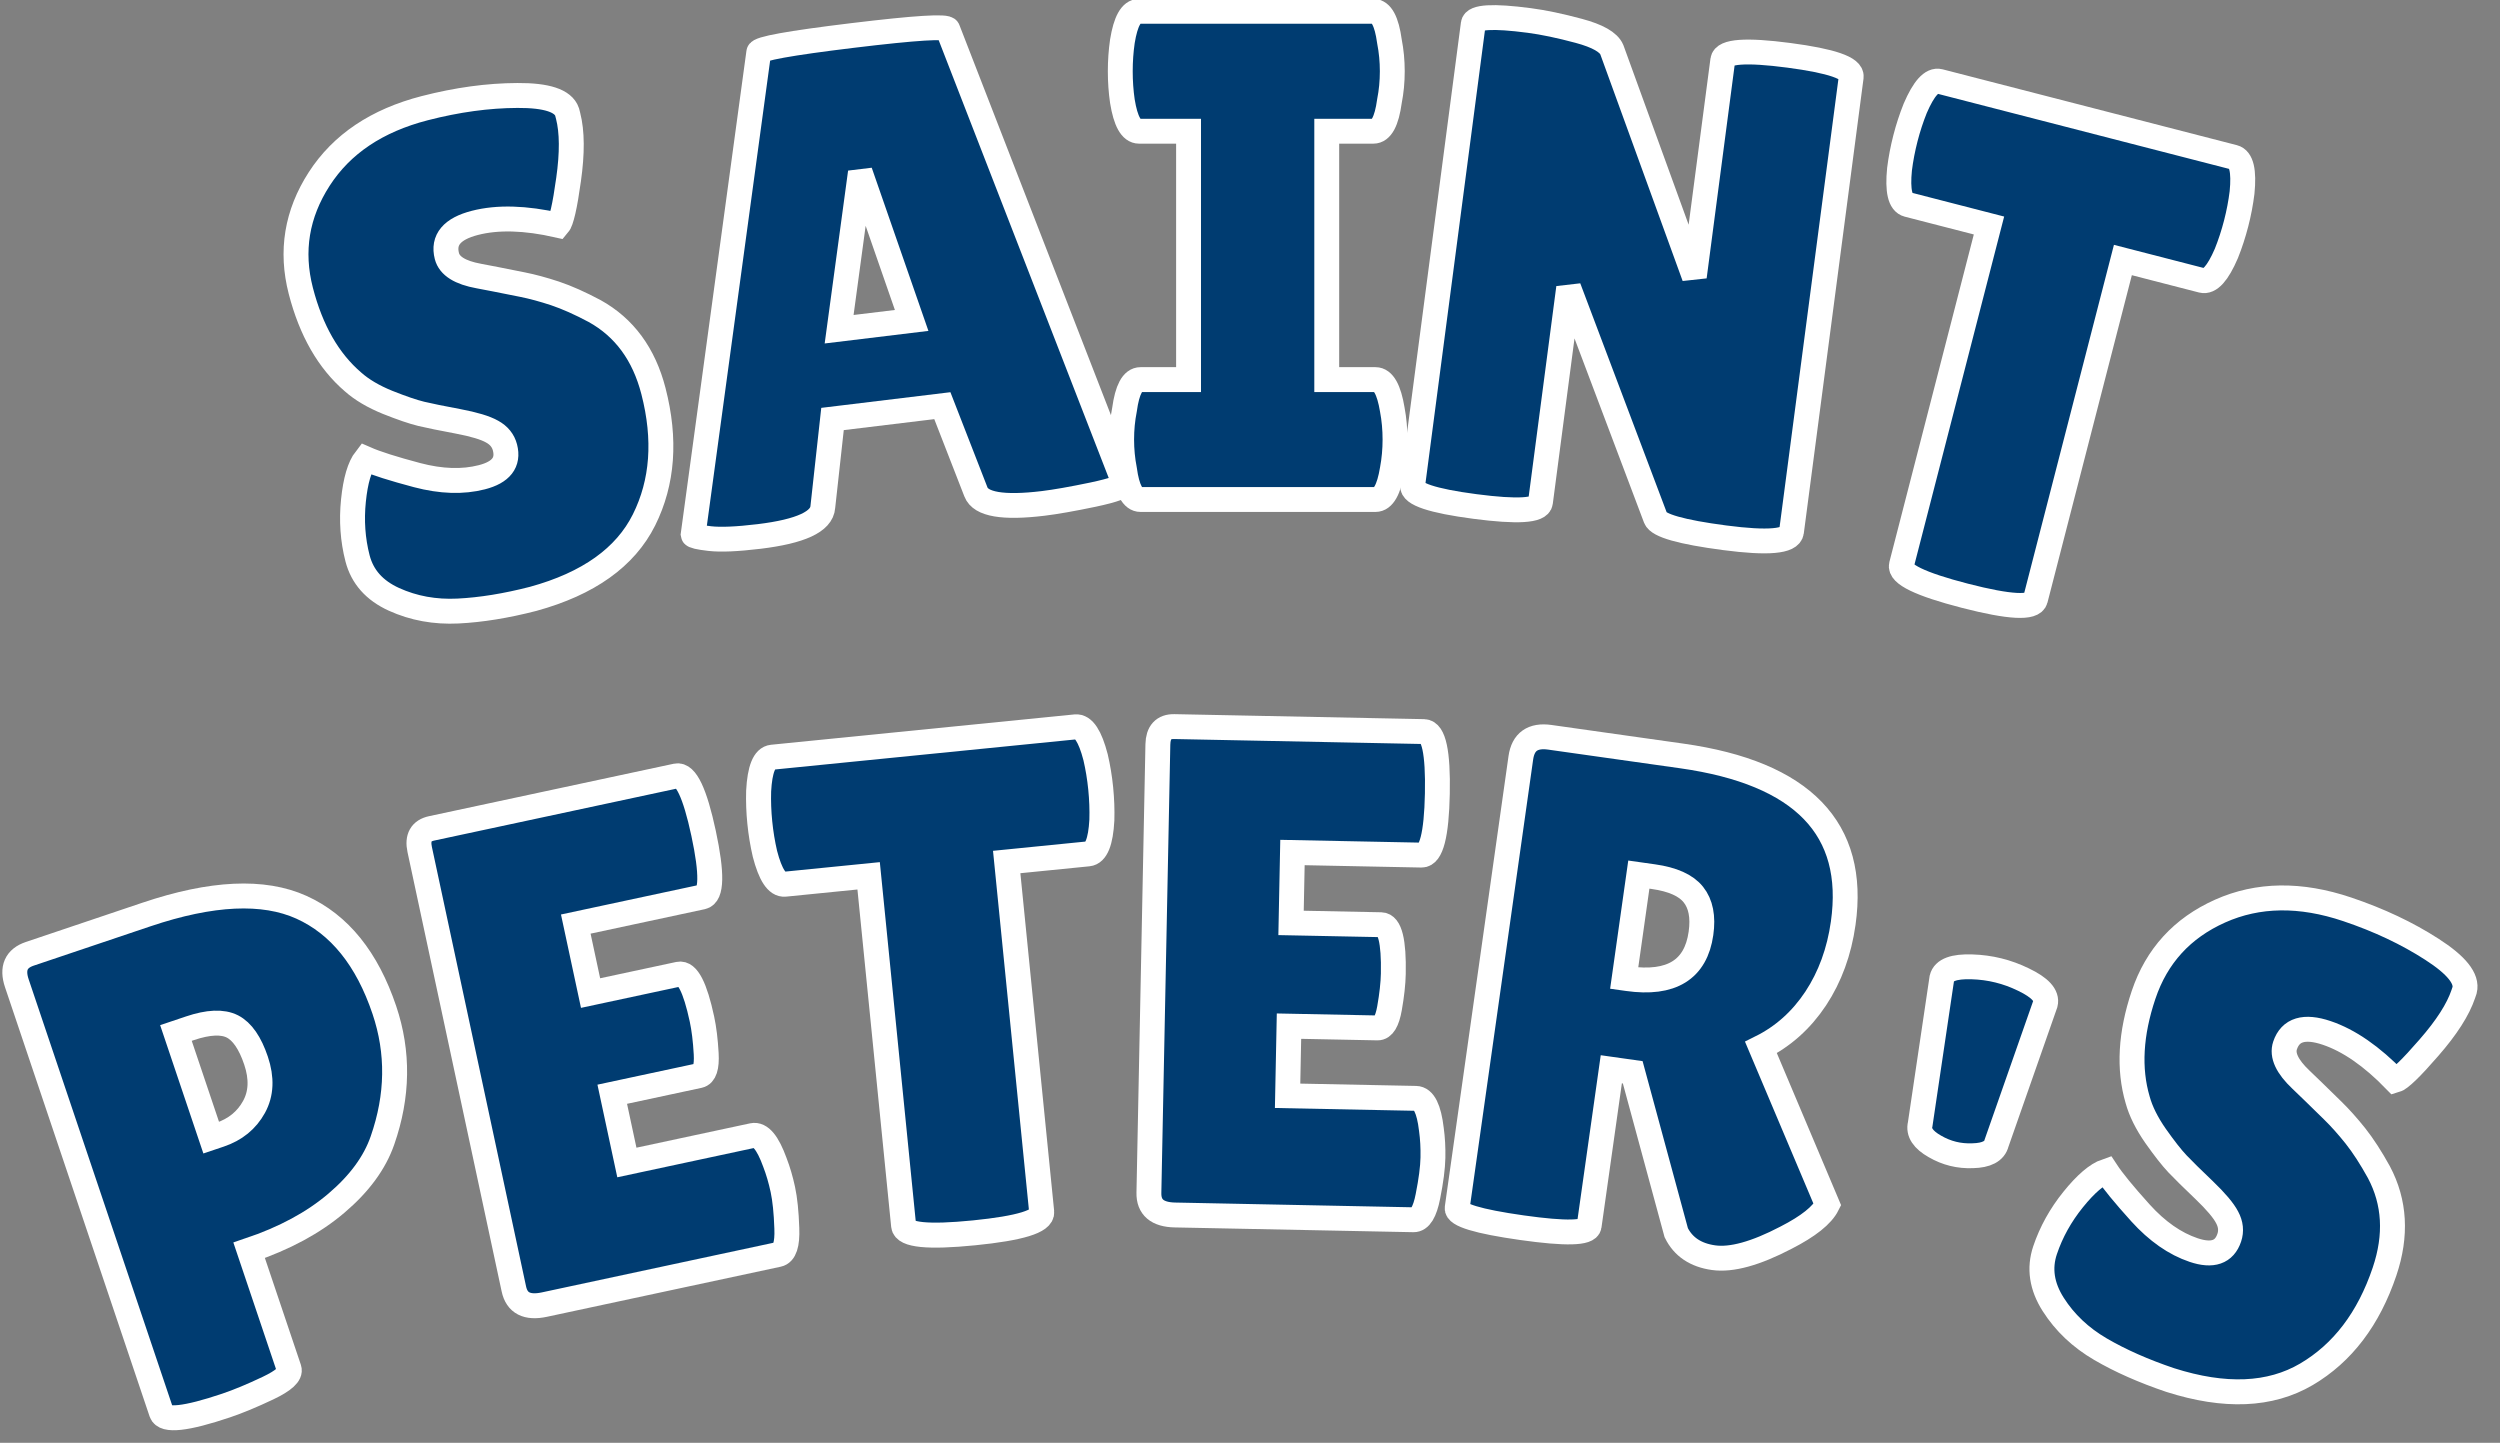
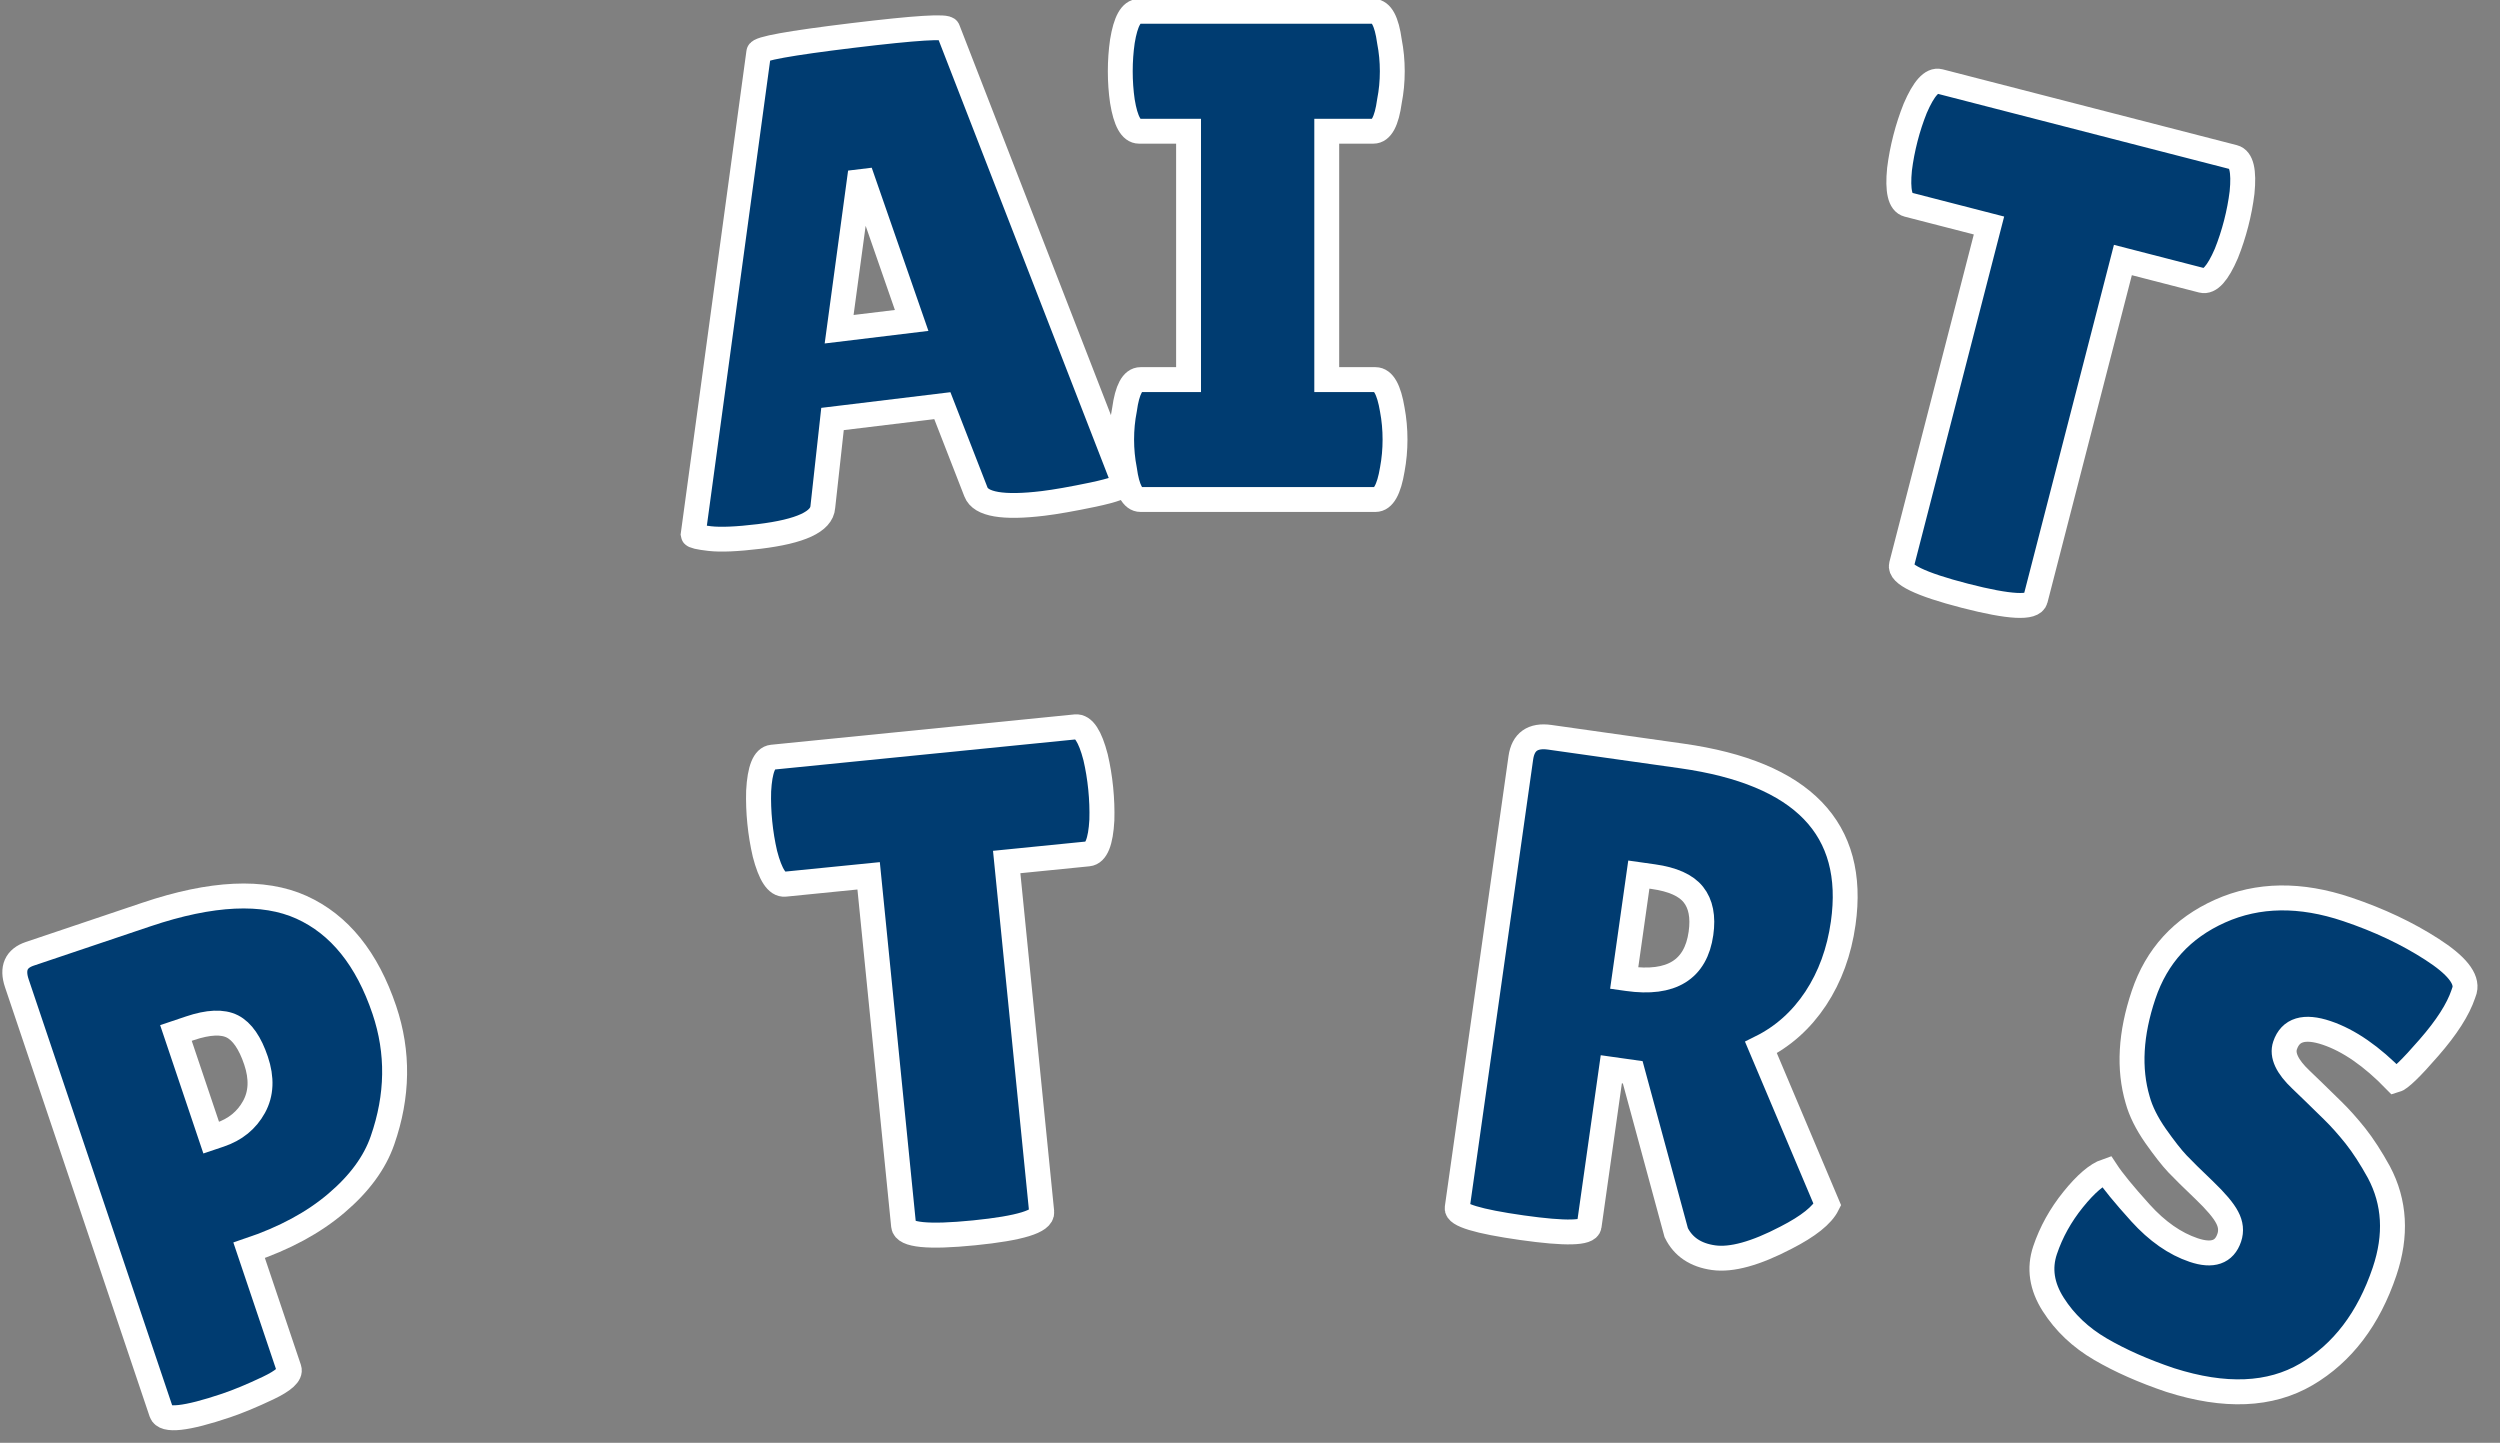
<svg xmlns="http://www.w3.org/2000/svg" version="1.1" width="201" height="116" viewBox="0 0 201 116" xml:space="preserve">
  <rect x="0" y="0" width="201" height="116" fill="#808080" stroke="none" />
  <desc>Created with Fabric.js 5.3.0</desc>
  <defs>
</defs>
  <g transform="matrix(1 0 0 1 100.5 58)">
    <g style="">
      <g transform="matrix(0.97 -0.25 0.25 0.97 -62.35 -29.48)">
-         <path style="stroke: rgb(255,255,255); stroke-width: 2; stroke-dasharray: none; stroke-linecap: butt; stroke-dashoffset: 0; stroke-linejoin: miter; stroke-miterlimit: 4; fill: rgb(0,60,113); fill-rule: nonzero; opacity: 1;" paint-order="stroke" transform=" translate(-14.8, 19.59)" d="M 4.26 -13.68 L 4.26 -13.68 Q 5.33 -12.84 7.93 -11.38 Q 10.54 -9.92 12.92 -9.92 Q 15.31 -9.92 15.31 -11.77 L 15.31 -11.77 Q 15.31 -12.62 14.63 -13.26 Q 13.96 -13.91 12.17 -14.75 Q 10.37 -15.59 9.48 -16.06 Q 8.58 -16.54 7.09 -17.63 Q 5.61 -18.73 4.82 -19.9 L 4.82 -19.9 Q 2.58 -23.1 2.58 -28.04 Q 2.58 -32.97 6.25 -36.36 Q 9.92 -39.75 15.87 -39.75 L 15.87 -39.75 Q 19.9 -39.75 23.33 -38.88 Q 26.75 -38.02 26.86 -36.61 L 26.86 -36.61 Q 26.86 -36.45 26.86 -36.28 L 26.86 -36.28 Q 26.86 -34.31 25.62 -31.32 Q 24.39 -28.32 23.89 -27.98 L 23.89 -27.98 Q 20.3 -29.83 17.47 -29.83 Q 14.63 -29.83 14.63 -27.81 L 14.63 -27.81 Q 14.63 -26.58 16.71 -25.62 L 16.71 -25.62 Q 17.16 -25.4 18 -25.01 Q 18.84 -24.61 19.93 -24.08 Q 21.03 -23.55 22.29 -22.74 Q 23.55 -21.92 25.01 -20.58 L 25.01 -20.58 Q 27.98 -17.77 27.98 -13.18 L 27.98 -13.18 Q 27.98 -7.18 24.67 -3.36 Q 21.36 0.45 14.47 0.56 L 14.47 0.56 Q 11.1 0.56 8.38 0 Q 5.66 -0.56 3.64 -2.19 Q 1.63 -3.81 1.63 -6.11 Q 1.63 -8.41 2.47 -10.68 Q 3.31 -12.95 4.26 -13.68 Z" stroke-linecap="round" />
-       </g>
+         </g>
      <g transform="matrix(0.99 -0.12 0.12 0.99 -29.71 -35.68)">
        <path style="stroke: rgb(255,255,255); stroke-width: 2; stroke-dasharray: none; stroke-linecap: butt; stroke-dashoffset: 0; stroke-linejoin: miter; stroke-miterlimit: 4; fill: rgb(0,60,113); fill-rule: nonzero; opacity: 1;" paint-order="stroke" transform=" translate(-18.33, 19.54)" d="M 29.16 0.11 L 29.16 0.11 Q 24.28 0.11 23.89 -1.46 L 23.89 -1.46 L 22.04 -8.69 L 13.12 -8.69 L 11.49 -1.74 Q 11.16 0 6.11 0 L 6.11 0 Q 3.42 0 2.13 -0.31 Q 0.84 -0.62 0.84 -0.78 L 0.84 -0.78 L 10.77 -38.74 Q 10.77 -39.19 18.45 -39.19 Q 26.13 -39.19 26.13 -38.74 L 26.13 -38.74 L 35.83 -0.73 Q 35.83 -0.34 33.25 -0.11 Q 30.67 0.11 29.16 0.11 Z M 17.55 -27.42 L 14.52 -15.81 L 20.41 -15.81 L 17.89 -27.42 L 17.55 -27.42 Z" stroke-linecap="round" />
      </g>
      <g transform="matrix(1 0 0 1 0.61 -37.47)">
        <path style="stroke: rgb(255,255,255); stroke-width: 2; stroke-dasharray: none; stroke-linecap: butt; stroke-dashoffset: 0; stroke-linejoin: miter; stroke-miterlimit: 4; fill: rgb(0,60,113); fill-rule: nonzero; opacity: 1;" paint-order="stroke" transform=" translate(-12.05, 19.63)" d="M 2.64 -9.64 L 6.5 -9.64 L 6.5 -29.61 L 2.52 -29.61 Q 1.57 -29.61 1.18 -32.02 L 1.18 -32.02 Q 1.01 -33.19 1.01 -34.43 Q 1.01 -35.66 1.18 -36.84 L 1.18 -36.84 Q 1.57 -39.25 2.52 -39.25 L 2.52 -39.25 L 21.36 -39.25 Q 22.32 -39.25 22.65 -36.84 L 22.65 -36.84 Q 22.88 -35.66 22.88 -34.43 Q 22.88 -33.19 22.65 -32.02 L 22.65 -32.02 Q 22.32 -29.61 21.36 -29.61 L 21.36 -29.61 L 17.61 -29.61 L 17.61 -9.64 L 21.53 -9.64 Q 22.48 -9.64 22.88 -7.23 L 22.88 -7.23 Q 23.1 -6.06 23.1 -4.82 Q 23.1 -3.59 22.88 -2.41 L 22.88 -2.41 Q 22.48 0 21.53 0 L 21.53 0 L 2.64 0 Q 1.68 0 1.35 -2.41 L 1.35 -2.41 Q 1.12 -3.59 1.12 -4.82 Q 1.12 -6.06 1.35 -7.23 L 1.35 -7.23 Q 1.68 -9.64 2.64 -9.64 L 2.64 -9.64 Z" stroke-linecap="round" />
      </g>
      <g transform="matrix(0.99 0.13 -0.13 0.99 30.71 -35.45)">
-         <path style="stroke: rgb(255,255,255); stroke-width: 2; stroke-dasharray: none; stroke-linecap: butt; stroke-dashoffset: 0; stroke-linejoin: miter; stroke-miterlimit: 4; fill: rgb(0,60,113); fill-rule: nonzero; opacity: 1;" paint-order="stroke" transform=" translate(-18.16, 19.63)" d="M 33.53 -38.18 L 33.53 -1.23 Q 33.53 -0.06 28.26 -0.06 Q 22.99 -0.06 22.54 -0.9 L 22.54 -0.9 L 13.18 -18.39 L 13.18 -0.95 Q 13.18 0.06 7.99 0.06 Q 2.8 0.06 2.8 -0.95 L 2.8 -0.95 L 2.8 -38.46 Q 2.8 -39.31 7.23 -39.31 L 7.23 -39.31 Q 8.97 -39.31 11.3 -39 Q 13.63 -38.69 14.13 -37.85 L 14.13 -37.85 L 23.1 -20.58 L 23.1 -38.18 Q 23.1 -39.25 28.32 -39.25 Q 33.53 -39.25 33.53 -38.18 L 33.53 -38.18 Z" stroke-linecap="round" />
-       </g>
+         </g>
      <g transform="matrix(0.97 0.25 -0.25 0.97 62.33 -29.27)">
        <path style="stroke: rgb(255,255,255); stroke-width: 2; stroke-dasharray: none; stroke-linecap: butt; stroke-dashoffset: 0; stroke-linejoin: miter; stroke-miterlimit: 4; fill: rgb(0,60,113); fill-rule: nonzero; opacity: 1;" paint-order="stroke" transform=" translate(-14.04, 19.52)" d="M 19.68 -29.04 L 19.68 -0.9 Q 19.68 0.22 14.13 0.22 Q 8.58 0.22 8.58 -0.9 L 8.58 -0.9 L 8.58 -29.04 L 1.85 -29.04 Q 0.9 -29.04 0.5 -31.62 L 0.5 -31.62 Q 0.34 -32.86 0.34 -34.15 Q 0.34 -35.44 0.5 -36.67 L 0.5 -36.67 Q 0.9 -39.25 1.85 -39.25 L 1.85 -39.25 L 26.24 -39.25 Q 27.19 -39.25 27.59 -36.67 L 27.59 -36.67 Q 27.75 -35.44 27.75 -34.15 Q 27.75 -32.86 27.59 -31.62 L 27.59 -31.62 Q 27.19 -29.04 26.24 -29.04 L 26.24 -29.04 L 19.68 -29.04 Z" stroke-linecap="round" />
      </g>
      <g transform="matrix(0.95 -0.32 0.32 0.95 -80.52 33.58)">
        <path style="stroke: rgb(255,255,255); stroke-width: 2; stroke-dasharray: none; stroke-linecap: butt; stroke-dashoffset: 0; stroke-linejoin: miter; stroke-miterlimit: 4; fill: rgb(0,60,113); fill-rule: nonzero; opacity: 1;" paint-order="stroke" transform=" translate(-16.2, 19.57)" d="M 7.68 0.11 L 7.68 0.11 Q 2.58 0.11 2.58 -1.01 L 2.58 -1.01 L 2.58 -37.34 Q 2.58 -39.25 4.32 -39.25 L 4.32 -39.25 L 14.19 -39.25 Q 22.48 -39.25 26.16 -35.83 Q 29.83 -32.41 29.83 -25.9 L 29.83 -25.9 Q 29.83 -20.52 26.35 -16.04 L 26.35 -16.04 Q 24.61 -13.79 21.25 -12.45 Q 17.89 -11.1 13.4 -11.1 L 13.4 -11.1 L 13.4 -1.07 Q 13.4 -0.39 11.3 -0.14 Q 9.2 0.11 7.68 0.11 Z M 14.58 -29.49 L 13.4 -29.49 L 13.4 -20.63 L 14.13 -20.63 Q 16.09 -20.63 17.44 -21.87 Q 18.78 -23.1 18.78 -25.34 Q 18.78 -27.59 17.86 -28.54 Q 16.93 -29.49 14.58 -29.49 L 14.58 -29.49 Z" stroke-linecap="round" />
      </g>
      <g transform="matrix(0.98 -0.21 0.21 0.98 -51.79 25.71)">
-         <path style="stroke: rgb(255,255,255); stroke-width: 2; stroke-dasharray: none; stroke-linecap: butt; stroke-dashoffset: 0; stroke-linejoin: miter; stroke-miterlimit: 4; fill: rgb(0,60,113); fill-rule: nonzero; opacity: 1;" paint-order="stroke" transform=" translate(-14.18, 19.63)" d="M 13.79 -23.66 L 21.03 -23.66 Q 22.09 -23.66 22.09 -19.74 L 22.09 -19.74 Q 22.09 -18.56 21.84 -16.96 Q 21.59 -15.36 20.91 -15.36 L 20.91 -15.36 L 13.79 -15.36 L 13.79 -9.76 L 24.11 -9.76 Q 25.06 -9.76 25.4 -7.29 L 25.4 -7.29 Q 25.57 -6.22 25.57 -5.02 Q 25.57 -3.81 25.23 -1.91 Q 24.9 0 24.11 0 L 24.11 0 L 4.93 0 Q 2.8 0 2.8 -1.74 L 2.8 -1.74 L 2.8 -37.79 Q 2.8 -39.25 4.09 -39.25 L 4.09 -39.25 L 24.17 -39.25 Q 25.34 -39.25 25.34 -34.29 Q 25.34 -29.32 24.17 -29.32 L 24.17 -29.32 L 13.79 -29.32 L 13.79 -23.66 Z" stroke-linecap="round" />
-       </g>
+         </g>
      <g transform="matrix(1 -0.1 0.1 1 -24.25 21.39)">
        <path style="stroke: rgb(255,255,255); stroke-width: 2; stroke-dasharray: none; stroke-linecap: butt; stroke-dashoffset: 0; stroke-linejoin: miter; stroke-miterlimit: 4; fill: rgb(0,60,113); fill-rule: nonzero; opacity: 1;" paint-order="stroke" transform=" translate(-14.04, 19.52)" d="M 19.68 -29.04 L 19.68 -0.9 Q 19.68 0.22 14.13 0.22 Q 8.58 0.22 8.58 -0.9 L 8.58 -0.9 L 8.58 -29.04 L 1.85 -29.04 Q 0.9 -29.04 0.5 -31.62 L 0.5 -31.62 Q 0.34 -32.86 0.34 -34.15 Q 0.34 -35.44 0.5 -36.67 L 0.5 -36.67 Q 0.9 -39.25 1.85 -39.25 L 1.85 -39.25 L 26.24 -39.25 Q 27.19 -39.25 27.59 -36.67 L 27.59 -36.67 Q 27.75 -35.44 27.75 -34.15 Q 27.75 -32.86 27.59 -31.62 L 27.59 -31.62 Q 27.19 -29.04 26.24 -29.04 L 26.24 -29.04 L 19.68 -29.04 Z" stroke-linecap="round" />
      </g>
      <g transform="matrix(1 0.02 -0.02 1 3.61 20.24)">
-         <path style="stroke: rgb(255,255,255); stroke-width: 2; stroke-dasharray: none; stroke-linecap: butt; stroke-dashoffset: 0; stroke-linejoin: miter; stroke-miterlimit: 4; fill: rgb(0,60,113); fill-rule: nonzero; opacity: 1;" paint-order="stroke" transform=" translate(-14.18, 19.63)" d="M 13.79 -23.66 L 21.03 -23.66 Q 22.09 -23.66 22.09 -19.74 L 22.09 -19.74 Q 22.09 -18.56 21.84 -16.96 Q 21.59 -15.36 20.91 -15.36 L 20.91 -15.36 L 13.79 -15.36 L 13.79 -9.76 L 24.11 -9.76 Q 25.06 -9.76 25.4 -7.29 L 25.4 -7.29 Q 25.57 -6.22 25.57 -5.02 Q 25.57 -3.81 25.23 -1.91 Q 24.9 0 24.11 0 L 24.11 0 L 4.93 0 Q 2.8 0 2.8 -1.74 L 2.8 -1.74 L 2.8 -37.79 Q 2.8 -39.25 4.09 -39.25 L 4.09 -39.25 L 24.17 -39.25 Q 25.34 -39.25 25.34 -34.29 Q 25.34 -29.32 24.17 -29.32 L 24.17 -29.32 L 13.79 -29.32 L 13.79 -23.66 Z" stroke-linecap="round" />
-       </g>
+         </g>
      <g transform="matrix(0.99 0.14 -0.14 0.99 33.85 22.65)">
        <path style="stroke: rgb(255,255,255); stroke-width: 2; stroke-dasharray: none; stroke-linecap: butt; stroke-dashoffset: 0; stroke-linejoin: miter; stroke-miterlimit: 4; fill: rgb(0,60,113); fill-rule: nonzero; opacity: 1;" paint-order="stroke" transform=" translate(-17.52, 19.45)" d="M 13.51 -13.51 L 13.51 -0.78 Q 13.51 0.11 8.19 0.11 L 8.19 0.11 Q 2.8 0.11 2.8 -0.73 L 2.8 -0.73 L 2.8 -37.29 Q 2.8 -39.25 4.88 -39.25 L 4.88 -39.25 L 15.59 -39.25 Q 30.33 -39.25 30.33 -27.75 L 30.33 -27.75 Q 30.33 -24.28 28.99 -21.45 Q 27.64 -18.62 25.18 -16.93 L 25.18 -16.93 L 32.24 -5.16 Q 31.79 -3.81 29.32 -2.07 L 29.32 -2.07 Q 25.96 0.34 23.77 0.34 Q 21.59 0.34 20.52 -1.23 L 20.52 -1.23 L 15.25 -13.51 L 13.51 -13.51 Z M 14.69 -29.32 L 13.51 -29.32 L 13.51 -20.91 L 13.79 -20.91 Q 19.12 -20.91 19.12 -25.34 L 19.12 -25.34 Q 19.12 -27.36 18.08 -28.34 Q 17.05 -29.32 14.69 -29.32 L 14.69 -29.32 Z" stroke-linecap="round" />
      </g>
      <g transform="matrix(0.97 0.24 -0.24 0.97 58.37 27.4)">
-         <path style="stroke: rgb(255,255,255); stroke-width: 2; stroke-dasharray: none; stroke-linecap: butt; stroke-dashoffset: 0; stroke-linejoin: miter; stroke-miterlimit: 4; fill: rgb(0,60,113); fill-rule: nonzero; opacity: 1;" paint-order="stroke" transform=" translate(-8.21, 31.26)" d="M 9.76 -23.89 Q 8.97 -23.66 8.19 -23.66 Q 7.4 -23.66 6.62 -23.89 L 6.62 -23.89 Q 5.05 -24.33 5.05 -25.34 L 5.05 -25.34 L 3.92 -37.17 Q 3.92 -38.18 6.06 -38.63 L 6.06 -38.63 Q 7.12 -38.86 8.19 -38.86 Q 9.25 -38.86 10.32 -38.63 L 10.32 -38.63 Q 12.5 -38.18 12.5 -37.17 L 12.5 -37.17 L 11.38 -25.34 Q 11.38 -24.33 9.76 -23.89 L 9.76 -23.89 Z" stroke-linecap="round" />
-       </g>
+         </g>
      <g transform="matrix(0.95 0.32 -0.32 0.95 80.75 33.92)">
        <path style="stroke: rgb(255,255,255); stroke-width: 2; stroke-dasharray: none; stroke-linecap: butt; stroke-dashoffset: 0; stroke-linejoin: miter; stroke-miterlimit: 4; fill: rgb(0,60,113); fill-rule: nonzero; opacity: 1;" paint-order="stroke" transform=" translate(-14.8, 19.59)" d="M 4.26 -13.68 L 4.26 -13.68 Q 5.33 -12.84 7.93 -11.38 Q 10.54 -9.92 12.92 -9.92 Q 15.31 -9.92 15.31 -11.77 L 15.31 -11.77 Q 15.31 -12.62 14.63 -13.26 Q 13.96 -13.91 12.17 -14.75 Q 10.37 -15.59 9.48 -16.06 Q 8.58 -16.54 7.09 -17.63 Q 5.61 -18.73 4.82 -19.9 L 4.82 -19.9 Q 2.58 -23.1 2.58 -28.04 Q 2.58 -32.97 6.25 -36.36 Q 9.92 -39.75 15.87 -39.75 L 15.87 -39.75 Q 19.9 -39.75 23.33 -38.88 Q 26.75 -38.02 26.86 -36.61 L 26.86 -36.61 Q 26.86 -36.45 26.86 -36.28 L 26.86 -36.28 Q 26.86 -34.31 25.62 -31.32 Q 24.39 -28.32 23.89 -27.98 L 23.89 -27.98 Q 20.3 -29.83 17.47 -29.83 Q 14.63 -29.83 14.63 -27.81 L 14.63 -27.81 Q 14.63 -26.58 16.71 -25.62 L 16.71 -25.62 Q 17.16 -25.4 18 -25.01 Q 18.84 -24.61 19.93 -24.08 Q 21.03 -23.55 22.29 -22.74 Q 23.55 -21.92 25.01 -20.58 L 25.01 -20.58 Q 27.98 -17.77 27.98 -13.18 L 27.98 -13.18 Q 27.98 -7.18 24.67 -3.36 Q 21.36 0.45 14.47 0.56 L 14.47 0.56 Q 11.1 0.56 8.38 0 Q 5.66 -0.56 3.64 -2.19 Q 1.63 -3.81 1.63 -6.11 Q 1.63 -8.41 2.47 -10.68 Q 3.31 -12.95 4.26 -13.68 Z" stroke-linecap="round" />
      </g>
    </g>
  </g>
</svg>